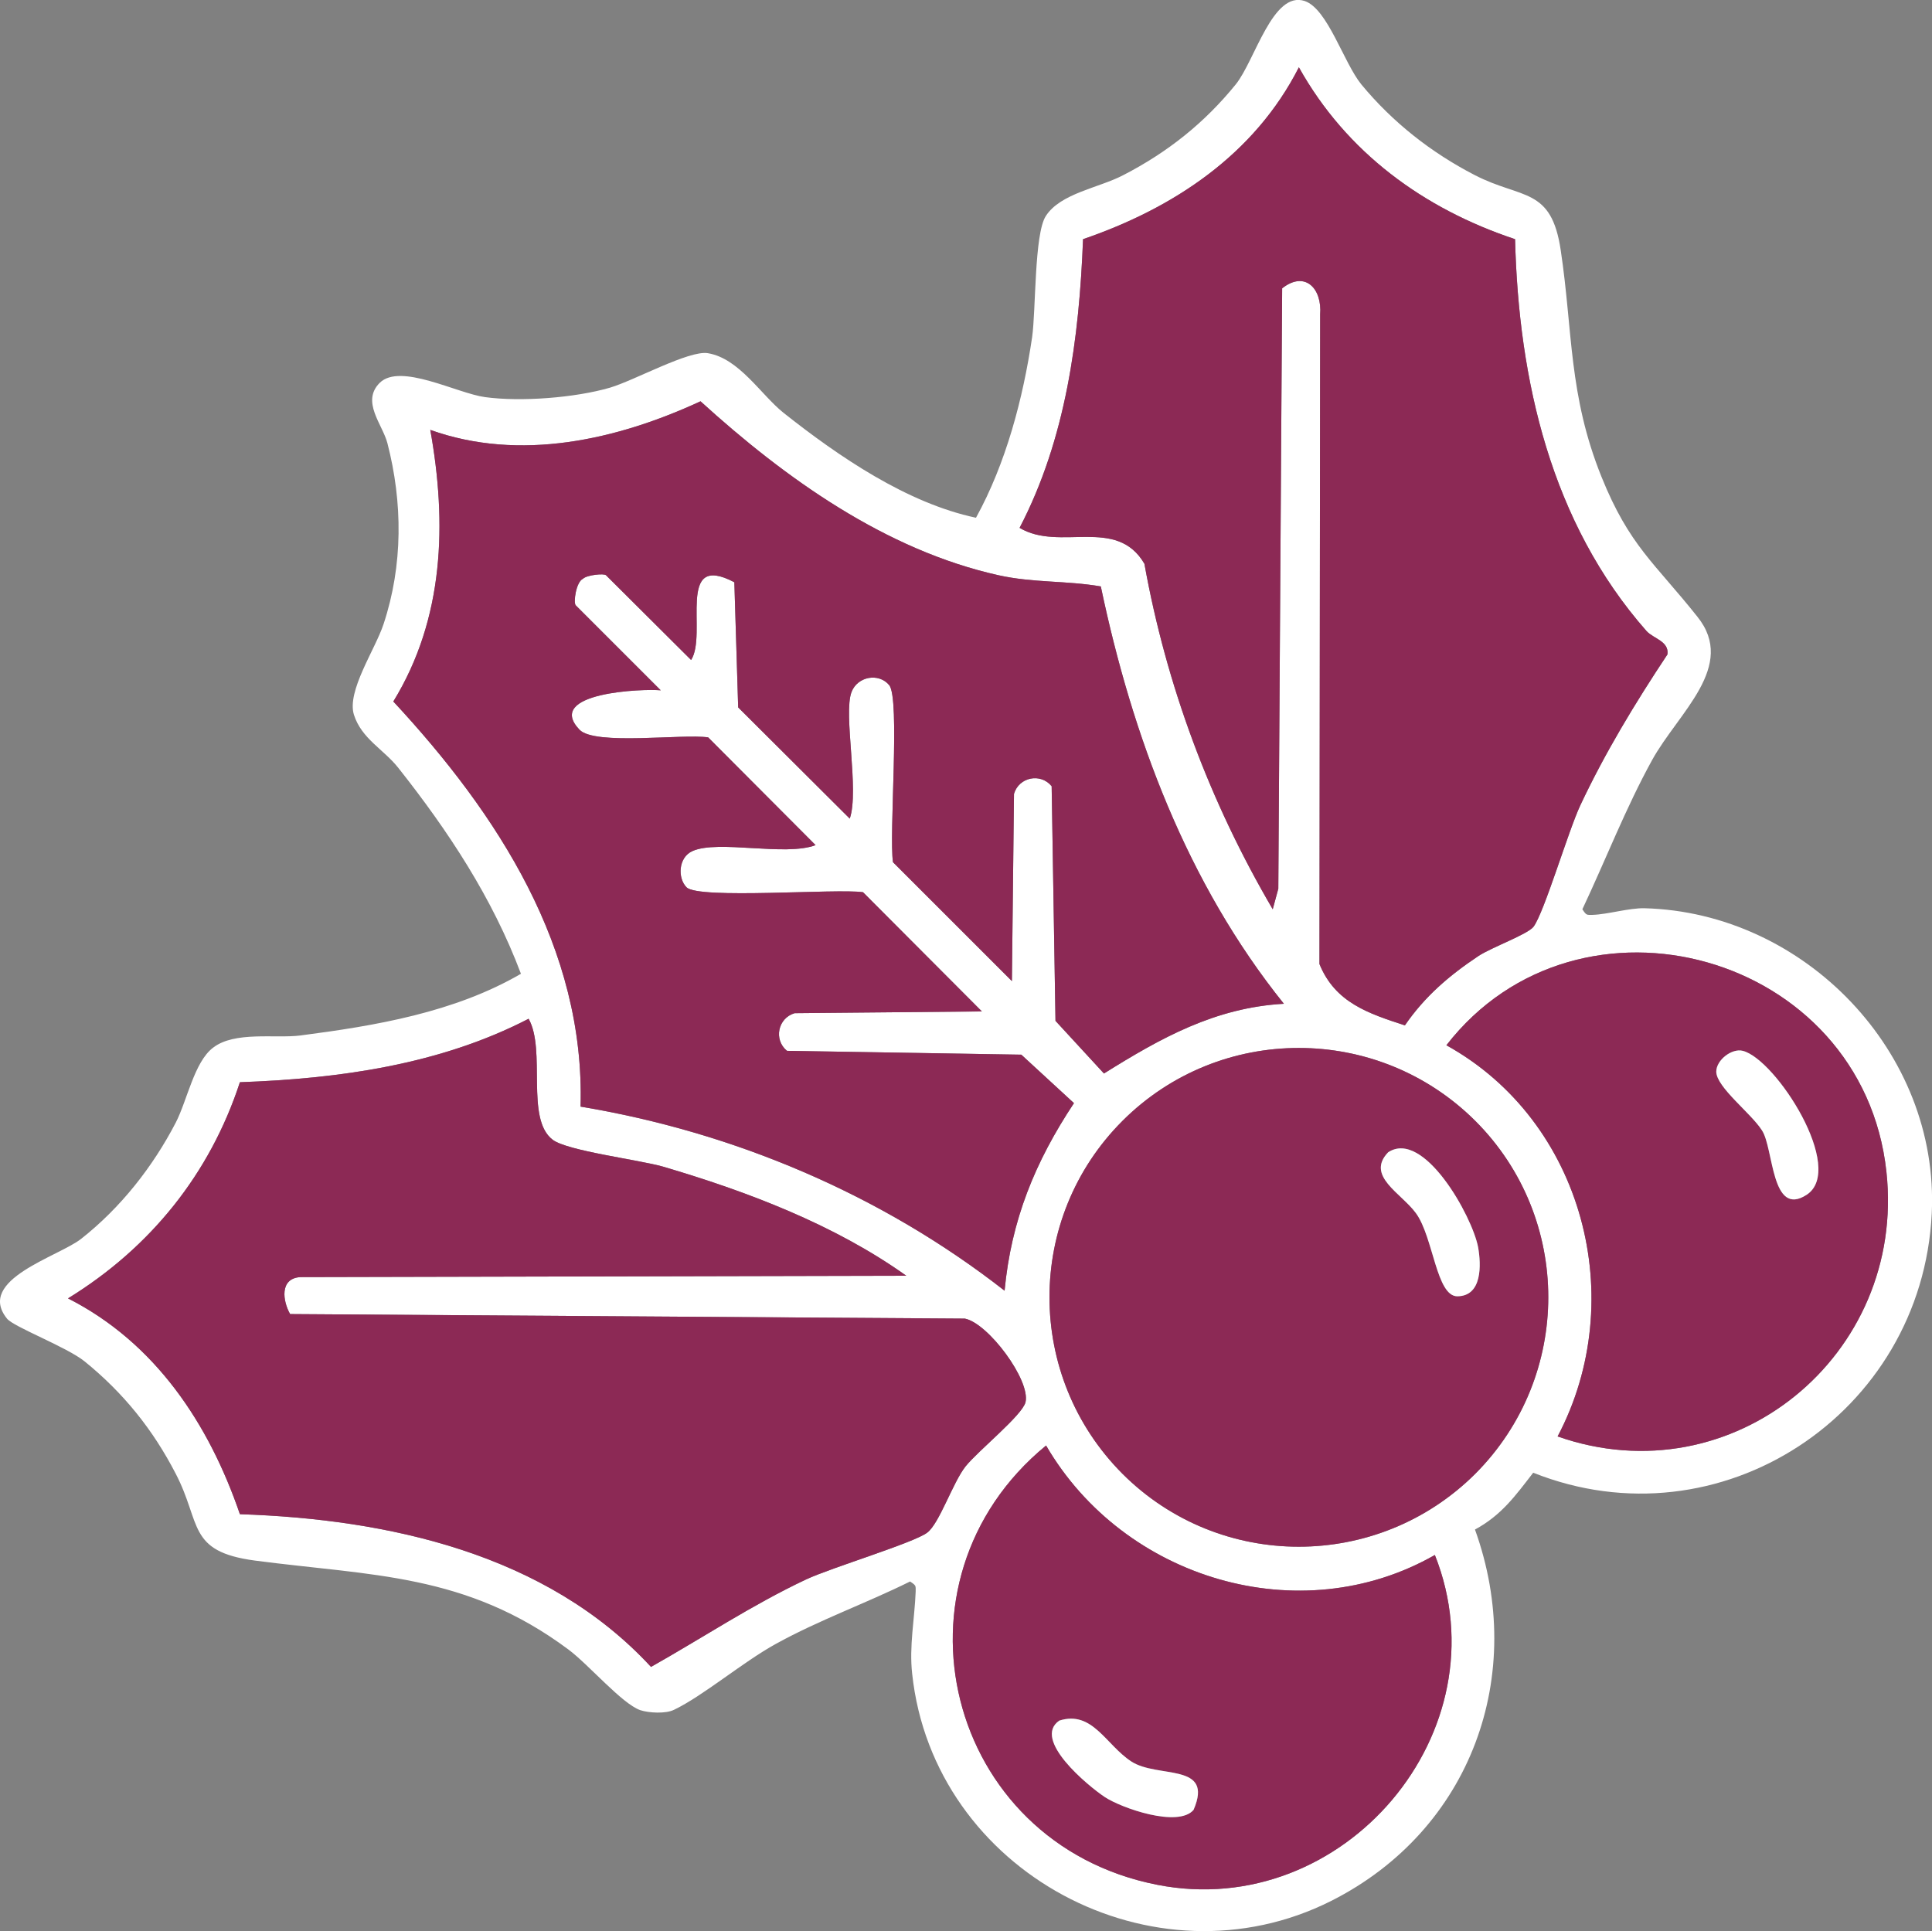
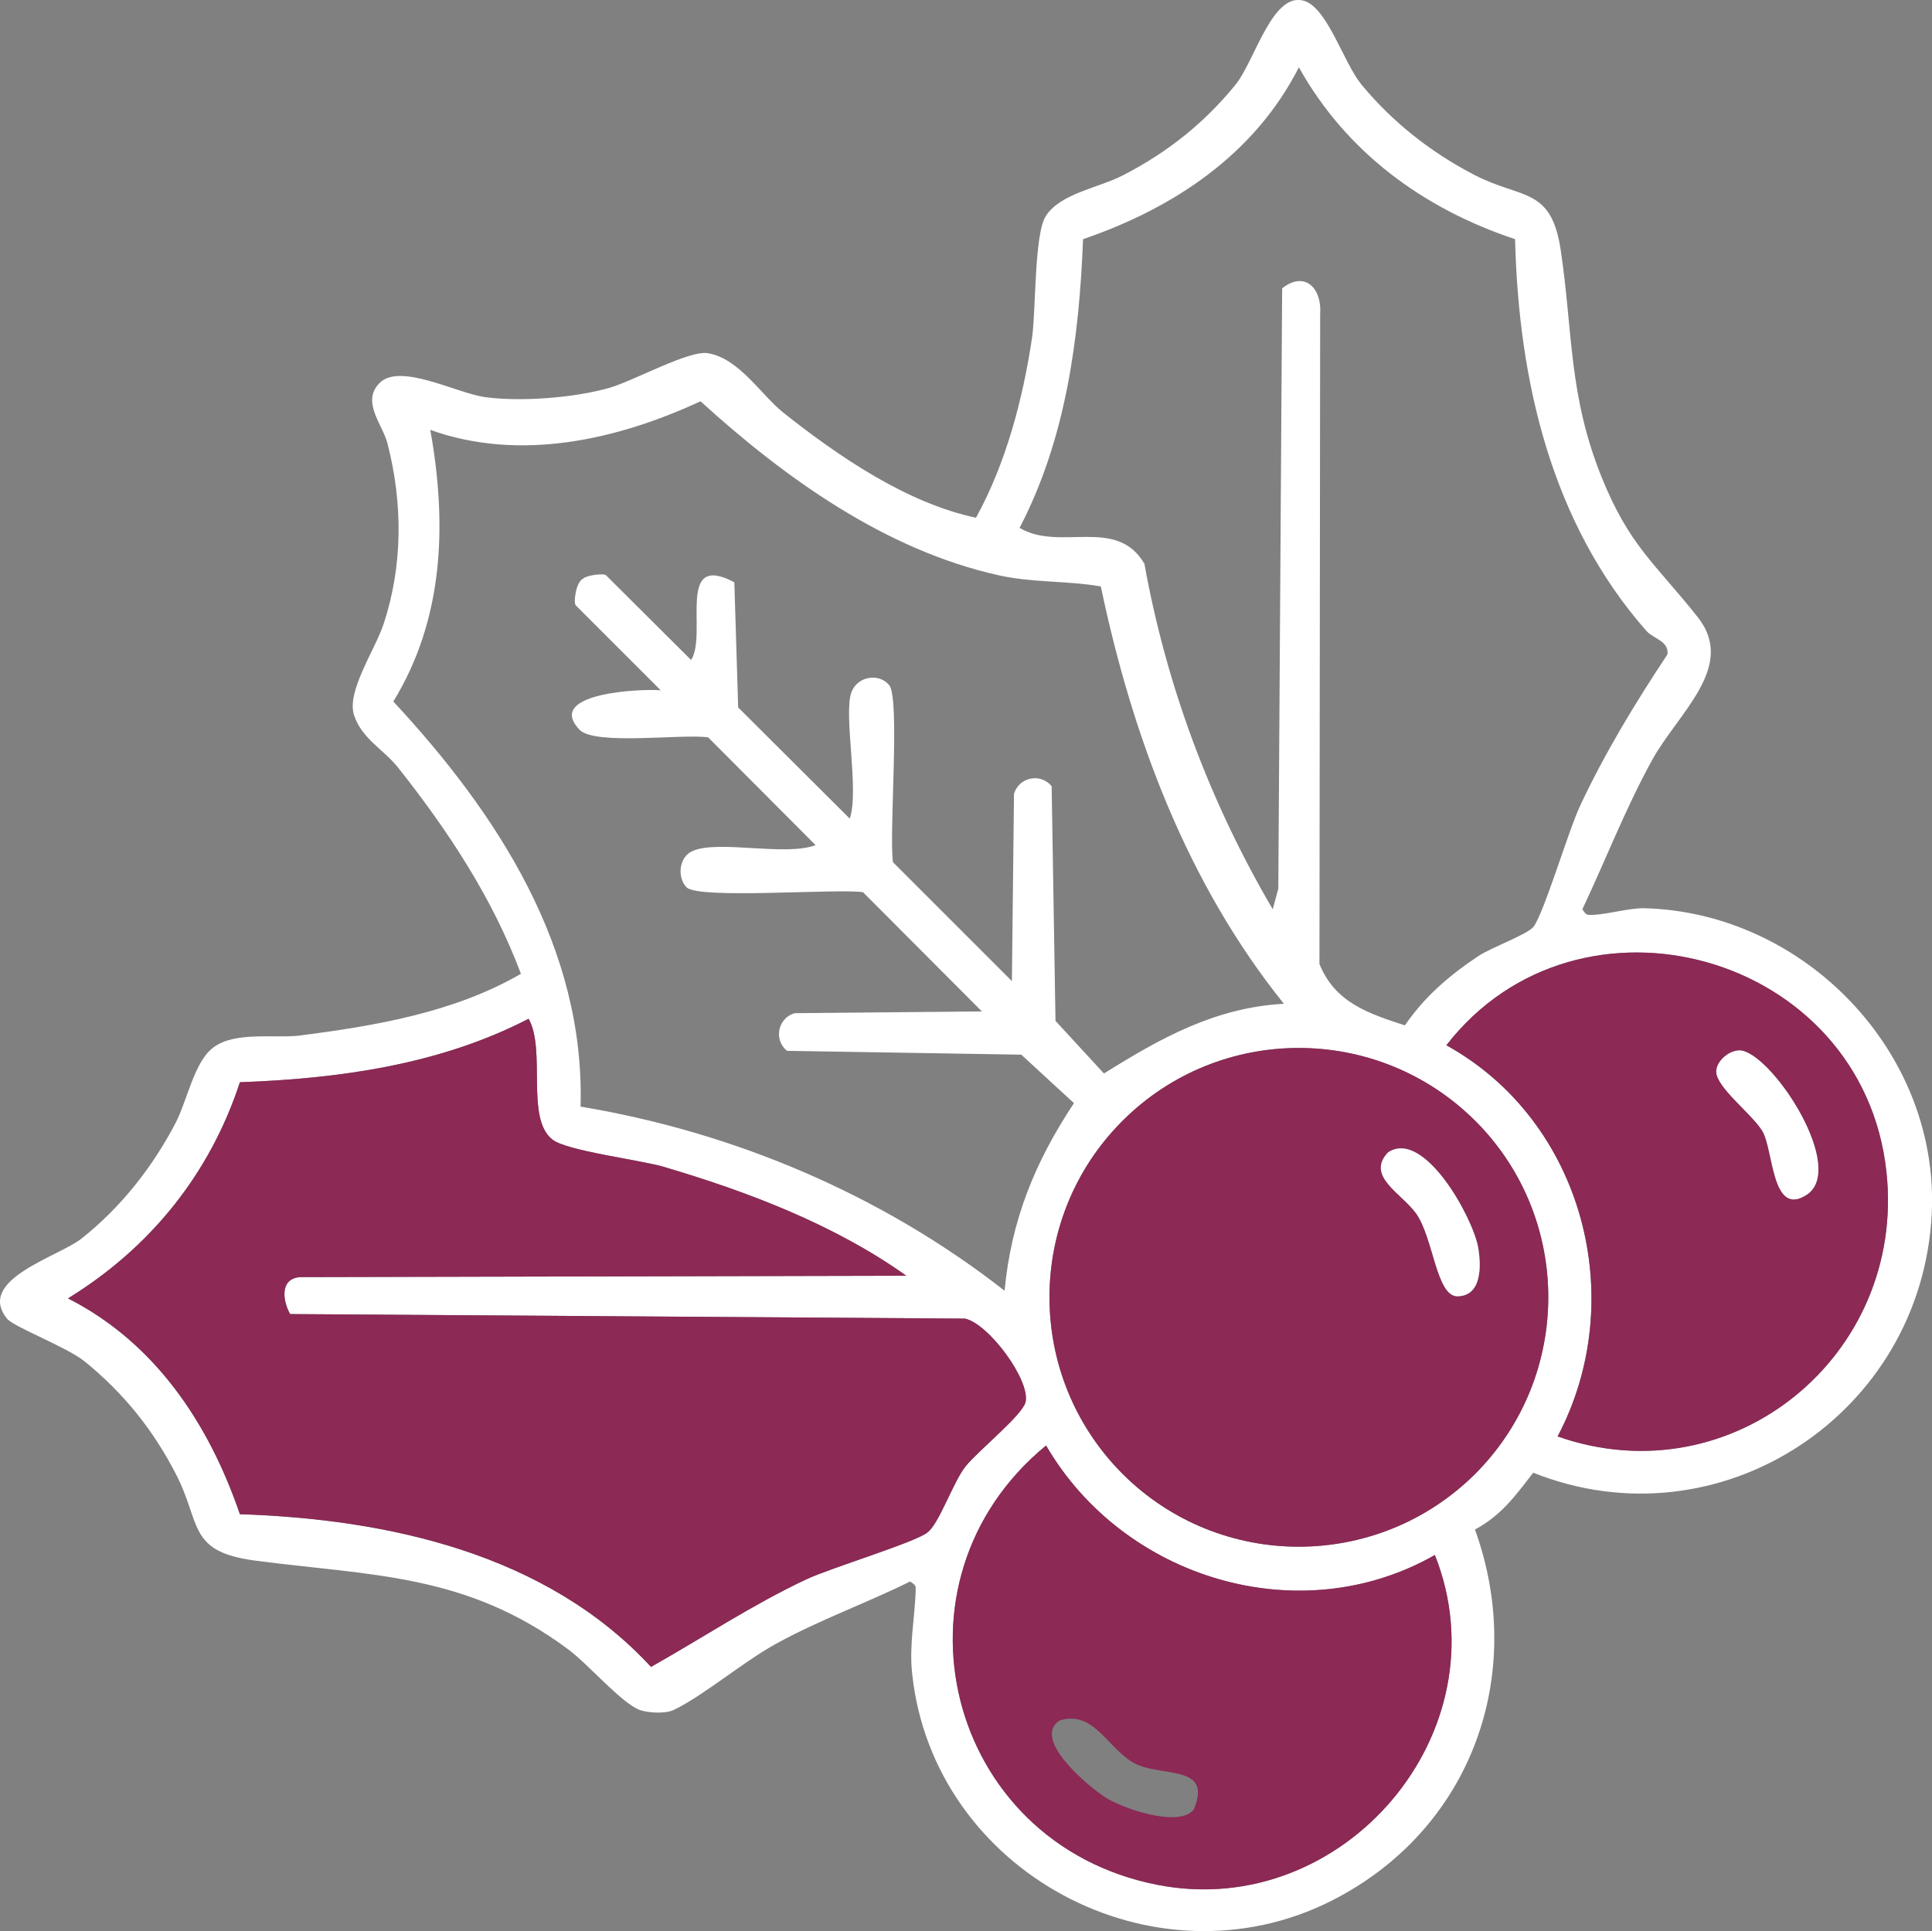
<svg xmlns="http://www.w3.org/2000/svg" id="Copy" version="1.1" viewBox="0 0 55.407 55.387">
  <rect x="0" y="0" width="55.407" height="55.387" fill="#808080" stroke="none" />
  <defs>
    <style>
      .st0 {
        fill: #fff;
      }

      .st1 {
        fill: #8c2955;
      }
    </style>
  </defs>
  <path class="st0" d="M47.16,26.05c-.44-.01-1.07.18-1.49.19-.17,0-.17.02-.29-.16.67-1.42,1.24-2.9,2-4.28.75-1.36,2.44-2.69,1.3-4.11-1.23-1.55-1.95-2.03-2.75-4.01-.95-2.36-.82-4.17-1.17-6.5-.27-1.83-1.12-1.46-2.47-2.16-1.24-.64-2.35-1.51-3.25-2.6-.51-.63-.96-2.16-1.62-2.39-.92-.31-1.43,1.71-1.98,2.39-.9,1.11-1.96,1.95-3.22,2.6-.7.37-1.81.52-2.23,1.18-.33.52-.28,2.69-.39,3.47-.26,1.76-.75,3.62-1.61,5.18-1.98-.42-3.93-1.75-5.52-3.01-.65-.52-1.27-1.56-2.17-1.71-.54-.09-2.1.78-2.81.99-1,.29-2.55.41-3.58.27-.81-.11-2.43-.99-3.02-.41-.54.54.08,1.19.22,1.73.44,1.7.45,3.5-.11,5.19-.24.73-1.06,1.92-.85,2.6.22.69.85.99,1.27,1.52,1.44,1.82,2.7,3.73,3.52,5.91-1.91,1.11-4.17,1.49-6.33,1.77-.72.09-1.88-.13-2.5.35-.54.41-.74,1.51-1.07,2.15-.66,1.27-1.58,2.44-2.71,3.33-.64.51-3.03,1.17-2.13,2.29.19.24,1.71.81,2.23,1.23,1.12.91,1.96,1.96,2.61,3.22.74,1.42.32,2.23,2.27,2.49,3.34.44,6.05.36,8.99,2.55.59.44,1.53,1.55,2.06,1.74.24.08.73.11.97-.01.82-.39,1.99-1.38,2.92-1.89,1.25-.69,2.58-1.16,3.85-1.79.18.12.16.12.16.29-.03.78-.19,1.57-.1,2.36.61,5.69,6.94,9.07,12.02,6.51,4.02-2.03,5.62-6.49,4.12-10.65.76-.41,1.16-.97,1.67-1.63,5.34,2.13,11.15-1.67,11.43-7.44.22-4.62-3.65-8.63-8.24-8.75v-0ZM31.06,6.86c2.6-.89,4.92-2.43,6.19-4.93,1.36,2.44,3.58,4.06,6.2,4.93.1,4.04,1.03,8.13,3.77,11.24.2.22.65.29.6.67-.93,1.4-1.79,2.82-2.5,4.33-.35.75-1.03,3.06-1.34,3.48-.17.22-1.2.59-1.58.84-.84.56-1.54,1.16-2.11,1.99-1.04-.34-2-.65-2.45-1.76l.02-18.63c.06-.74-.43-1.27-1.09-.75l-.11,17.22-.16.59c-1.8-3.07-3.05-6.41-3.68-9.91-.8-1.37-2.43-.34-3.58-1.03,1.33-2.55,1.71-5.44,1.82-8.28ZM11.28,20.12c1.46-2.38,1.54-5.12,1.06-7.79,2.57.92,5.35.29,7.75-.82,2.43,2.21,5.31,4.27,8.55,4.99.99.22,1.95.15,2.93.32.9,4.29,2.47,8.51,5.25,11.97-1.97.11-3.53.98-5.16,2l-1.39-1.51-.11-6.73c-.32-.39-.94-.26-1.08.22l-.06,5.37-3.41-3.41c-.12-.79.21-4.71-.11-5.08-.3-.36-.91-.25-1.08.2-.24.63.23,2.82-.05,3.63l-3.2-3.19-.11-3.59c-1.69-.89-.76,1.49-1.24,2.23l-2.44-2.43c-.05-.06-.55-.01-.66.1-.2.09-.28.68-.21.76l2.44,2.44c-.5-.05-3.35.06-2.33,1.13.44.46,2.97.11,3.69.22l3.08,3.09c-.87.33-2.79-.16-3.53.17-.41.18-.43.78-.17,1.04.35.35,4.3.03,5.06.14l3.41,3.42-5.37.05c-.48.14-.61.76-.22,1.08l6.72.11,1.51,1.39c-1.12,1.69-1.8,3.36-1.99,5.38-3.53-2.76-7.77-4.55-12.16-5.28.13-4.54-2.37-8.39-5.37-11.62v0ZM23.12,45.3c-1.55.73-2.96,1.67-4.45,2.51-3-3.25-7.54-4.24-11.79-4.38-.89-2.6-2.43-4.92-4.93-6.19,2.36-1.45,4.07-3.57,4.93-6.2,2.83-.1,5.73-.5,8.28-1.82.51.91-.1,2.87.69,3.47.42.32,2.45.57,3.16.77,2.41.71,4.92,1.66,6.98,3.13l-17.38.04c-.6.04-.5.69-.29,1.06l19.35.13c.67.13,1.89,1.77,1.74,2.4-.1.38-1.35,1.38-1.72,1.84-.37.47-.75,1.64-1.1,1.9-.38.29-2.74,1-3.47,1.34ZM33.19,54.06c-6.07-1.19-7.93-8.71-3.19-12.6,2.23,3.83,7.28,5.35,11.15,3.14,2.01,5.06-2.62,10.51-7.96,9.46ZM42.31,42.27c-2.8,2.79-7.33,2.79-10.12,0-2.79-2.8-2.79-7.33,0-10.12s7.32-2.79,10.12,0c2.79,2.79,2.79,7.32,0,10.12ZM44.67,41.2c2.07-3.92.75-9.04-3.19-11.22,3.8-4.9,11.94-2.65,12.62,3.63.57,5.27-4.42,9.35-9.43,7.59Z" />
  <path class="st1" d="M29.41,40.22c-.1.38-1.35,1.38-1.72,1.84-.37.47-.75,1.64-1.1,1.9-.38.29-2.74,1-3.47,1.34-1.55.73-2.96,1.67-4.45,2.51-3-3.25-7.54-4.24-11.79-4.38-.89-2.6-2.43-4.92-4.93-6.19,2.36-1.45,4.07-3.57,4.93-6.2,2.83-.1,5.73-.5,8.28-1.82.51.91-.1,2.87.69,3.47.42.32,2.45.57,3.16.77,2.41.71,4.92,1.66,6.98,3.13l-17.38.04c-.6.04-.5.69-.29,1.06l19.35.13c.67.13,1.89,1.77,1.74,2.4Z" />
-   <path class="st1" d="M25.5,19.65c-.3-.36-.91-.25-1.08.2-.24.63.23,2.82-.05,3.63l-3.2-3.19-.11-3.59c-1.69-.89-.76,1.49-1.24,2.23l-2.44-2.43c-.05-.06-.55-.01-.66.1-.2.09-.28.68-.21.76l2.44,2.44c-.5-.05-3.35.06-2.33,1.13.44.46,2.97.11,3.69.22l3.08,3.09c-.87.33-2.79-.16-3.53.17-.41.18-.43.78-.17,1.04.35.35,4.3.03,5.06.14l3.41,3.42-5.37.05c-.48.14-.61.76-.22,1.08l6.72.11,1.51,1.39c-1.12,1.69-1.8,3.36-1.99,5.38-3.53-2.76-7.77-4.55-12.16-5.28.13-4.54-2.37-8.39-5.37-11.62,1.46-2.38,1.54-5.12,1.06-7.79,2.57.92,5.35.29,7.75-.82,2.43,2.21,5.31,4.27,8.55,4.99.99.22,1.95.15,2.93.32.9,4.29,2.47,8.51,5.25,11.97-1.97.11-3.53.98-5.16,2l-1.39-1.51-.11-6.73c-.32-.39-.94-.26-1.08.22l-.06,5.37-3.41-3.41c-.12-.79.21-4.71-.11-5.08v0Z" />
-   <path class="st1" d="M47.82,18.77c-.93,1.4-1.79,2.82-2.5,4.33-.35.75-1.03,3.06-1.34,3.48-.17.22-1.2.59-1.58.84-.84.56-1.54,1.16-2.11,1.99-1.04-.34-2-.65-2.45-1.76l.02-18.63c.06-.74-.43-1.27-1.09-.75l-.11,17.22-.16.59c-1.8-3.07-3.05-6.41-3.68-9.91-.8-1.37-2.43-.34-3.58-1.03,1.33-2.55,1.71-5.44,1.82-8.28,2.6-.89,4.92-2.43,6.19-4.93,1.36,2.44,3.58,4.06,6.2,4.93.1,4.04,1.03,8.13,3.77,11.24.2.22.65.29.6.67Z" />
-   <path class="st1" d="M54.1,33.61c-.68-6.28-8.82-8.53-12.62-3.63,3.94,2.18,5.26,7.3,3.19,11.22,5.01,1.76,10-2.32,9.43-7.59ZM51.81,34.27c-1.02.66-.94-1.34-1.28-1.85-.31-.49-1.3-1.23-1.31-1.68,0-.34.45-.68.76-.6.95.24,2.97,3.39,1.83,4.13h0Z" />
+   <path class="st1" d="M54.1,33.61c-.68-6.28-8.82-8.53-12.62-3.63,3.94,2.18,5.26,7.3,3.19,11.22,5.01,1.76,10-2.32,9.43-7.59ZM51.81,34.27c-1.02.66-.94-1.34-1.28-1.85-.31-.49-1.3-1.23-1.31-1.68,0-.34.45-.68.76-.6.95.24,2.97,3.39,1.83,4.13Z" />
  <path class="st1" d="M42.31,32.15c-2.8-2.79-7.33-2.79-10.12,0s-2.79,7.32,0,10.12c2.79,2.79,7.32,2.79,10.12,0,2.79-2.8,2.79-7.33,0-10.12ZM41.8,37.18c-.61.01-.69-1.69-1.19-2.38-.42-.58-1.45-1.07-.8-1.75,1.02-.67,2.41,1.83,2.58,2.72.09.51.12,1.4-.59,1.41h0Z" />
  <path class="st1" d="M41.15,44.6c-3.87,2.21-8.92.69-11.15-3.14-4.74,3.89-2.88,11.41,3.19,12.6,5.34,1.05,9.97-4.4,7.96-9.46ZM34.23,51.91c-.44.52-2.07-.05-2.55-.37s-2.09-1.65-1.3-2.19c.95-.3,1.33.69,2.06,1.17.76.5,2.38.02,1.79,1.39Z" />
  <path class="st0" d="M41.8,37.18c-.61.01-.69-1.69-1.19-2.38-.42-.58-1.45-1.07-.8-1.75,1.02-.67,2.41,1.83,2.58,2.72.09.51.12,1.4-.59,1.41h0Z" />
-   <path class="st0" d="M34.23,51.91c-.44.52-2.07-.05-2.55-.37s-2.09-1.65-1.3-2.19c.95-.3,1.33.69,2.06,1.17.76.5,2.38.02,1.79,1.39Z" />
  <path class="st0" d="M51.81,34.27c-1.02.66-.94-1.34-1.28-1.85-.31-.49-1.3-1.23-1.31-1.68,0-.34.45-.68.76-.6.95.24,2.97,3.39,1.83,4.13h0Z" />
</svg>